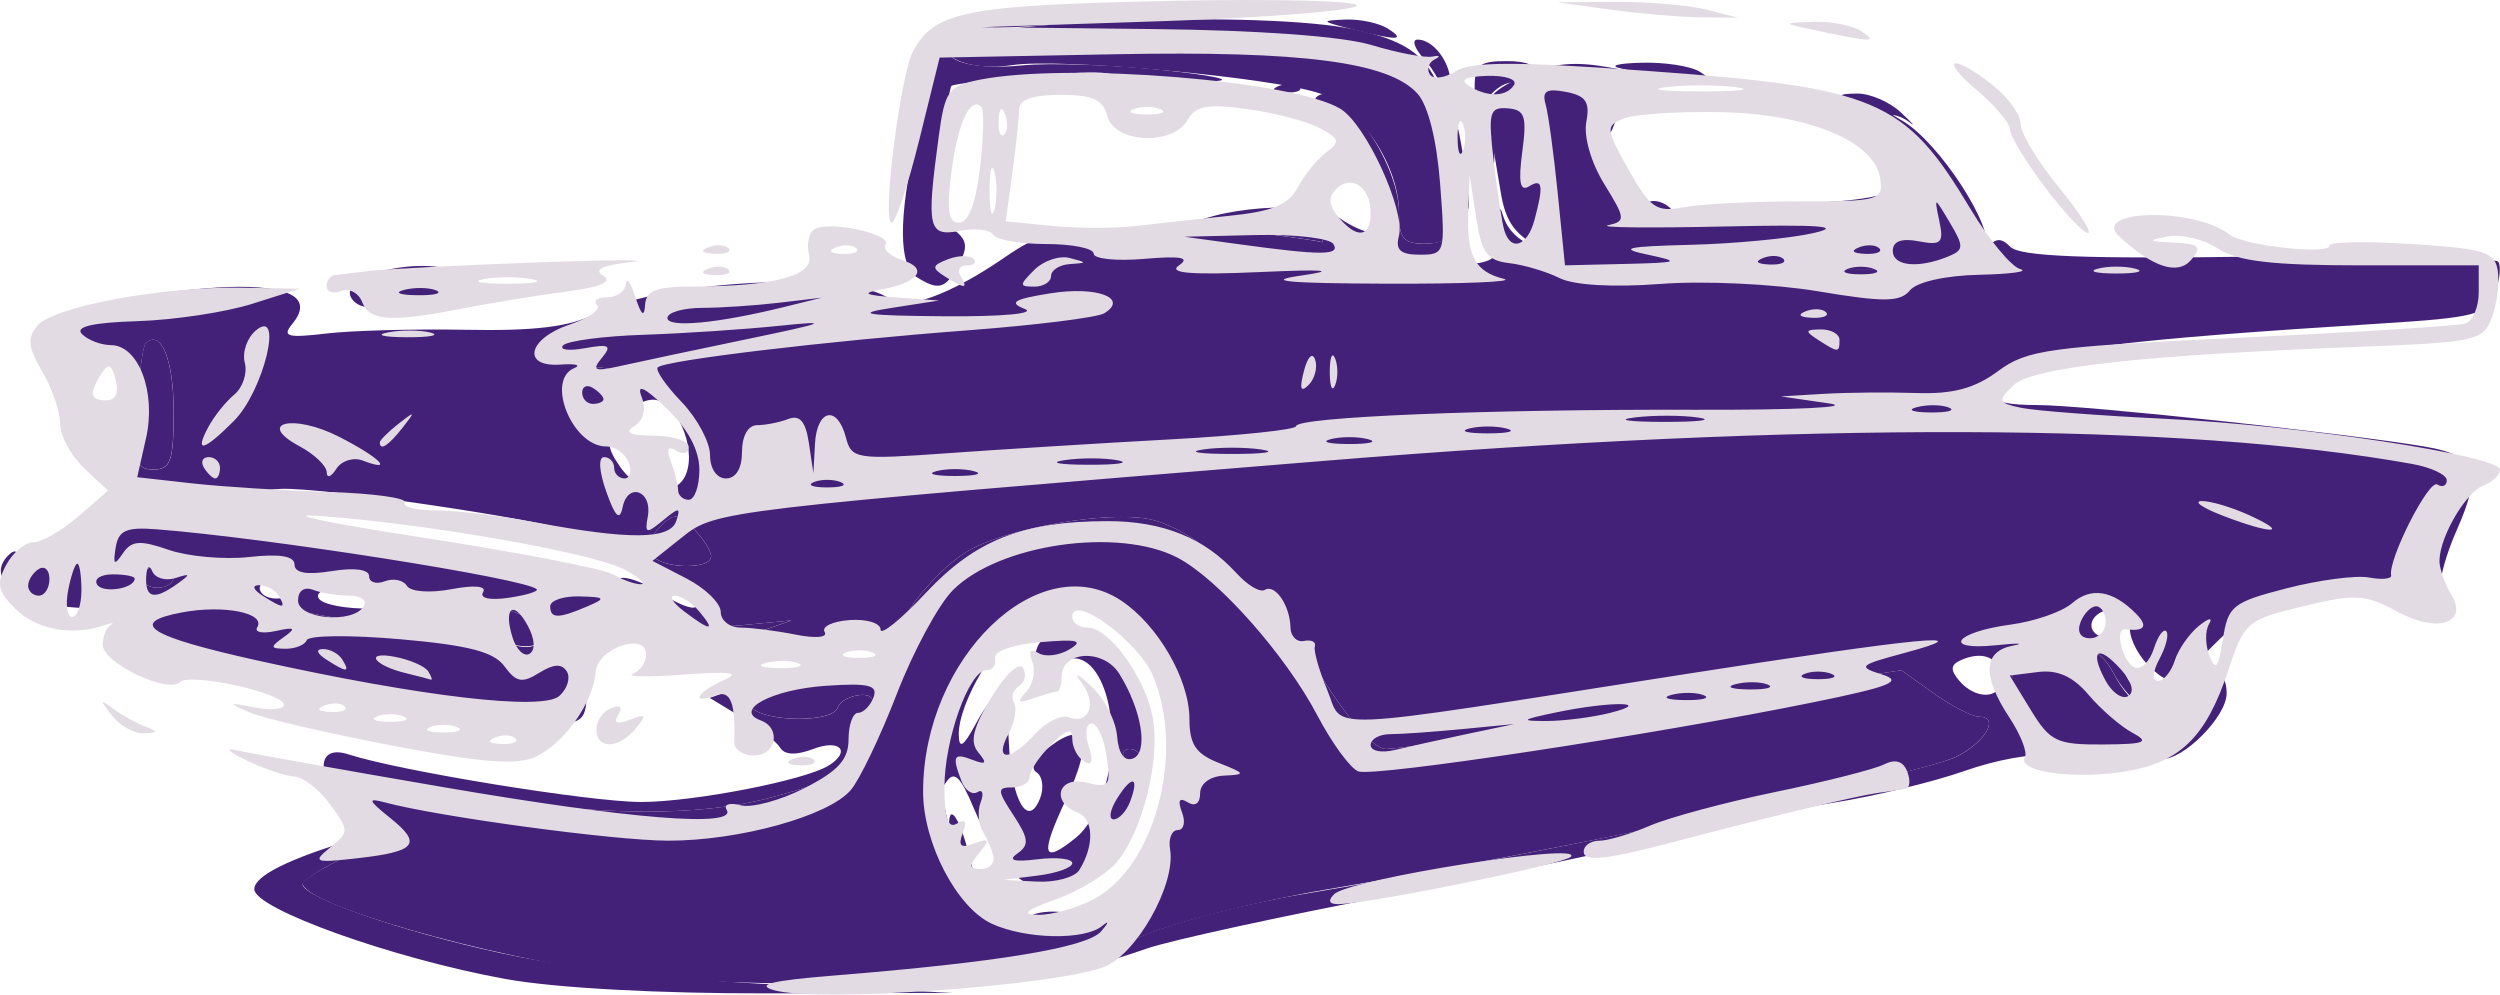
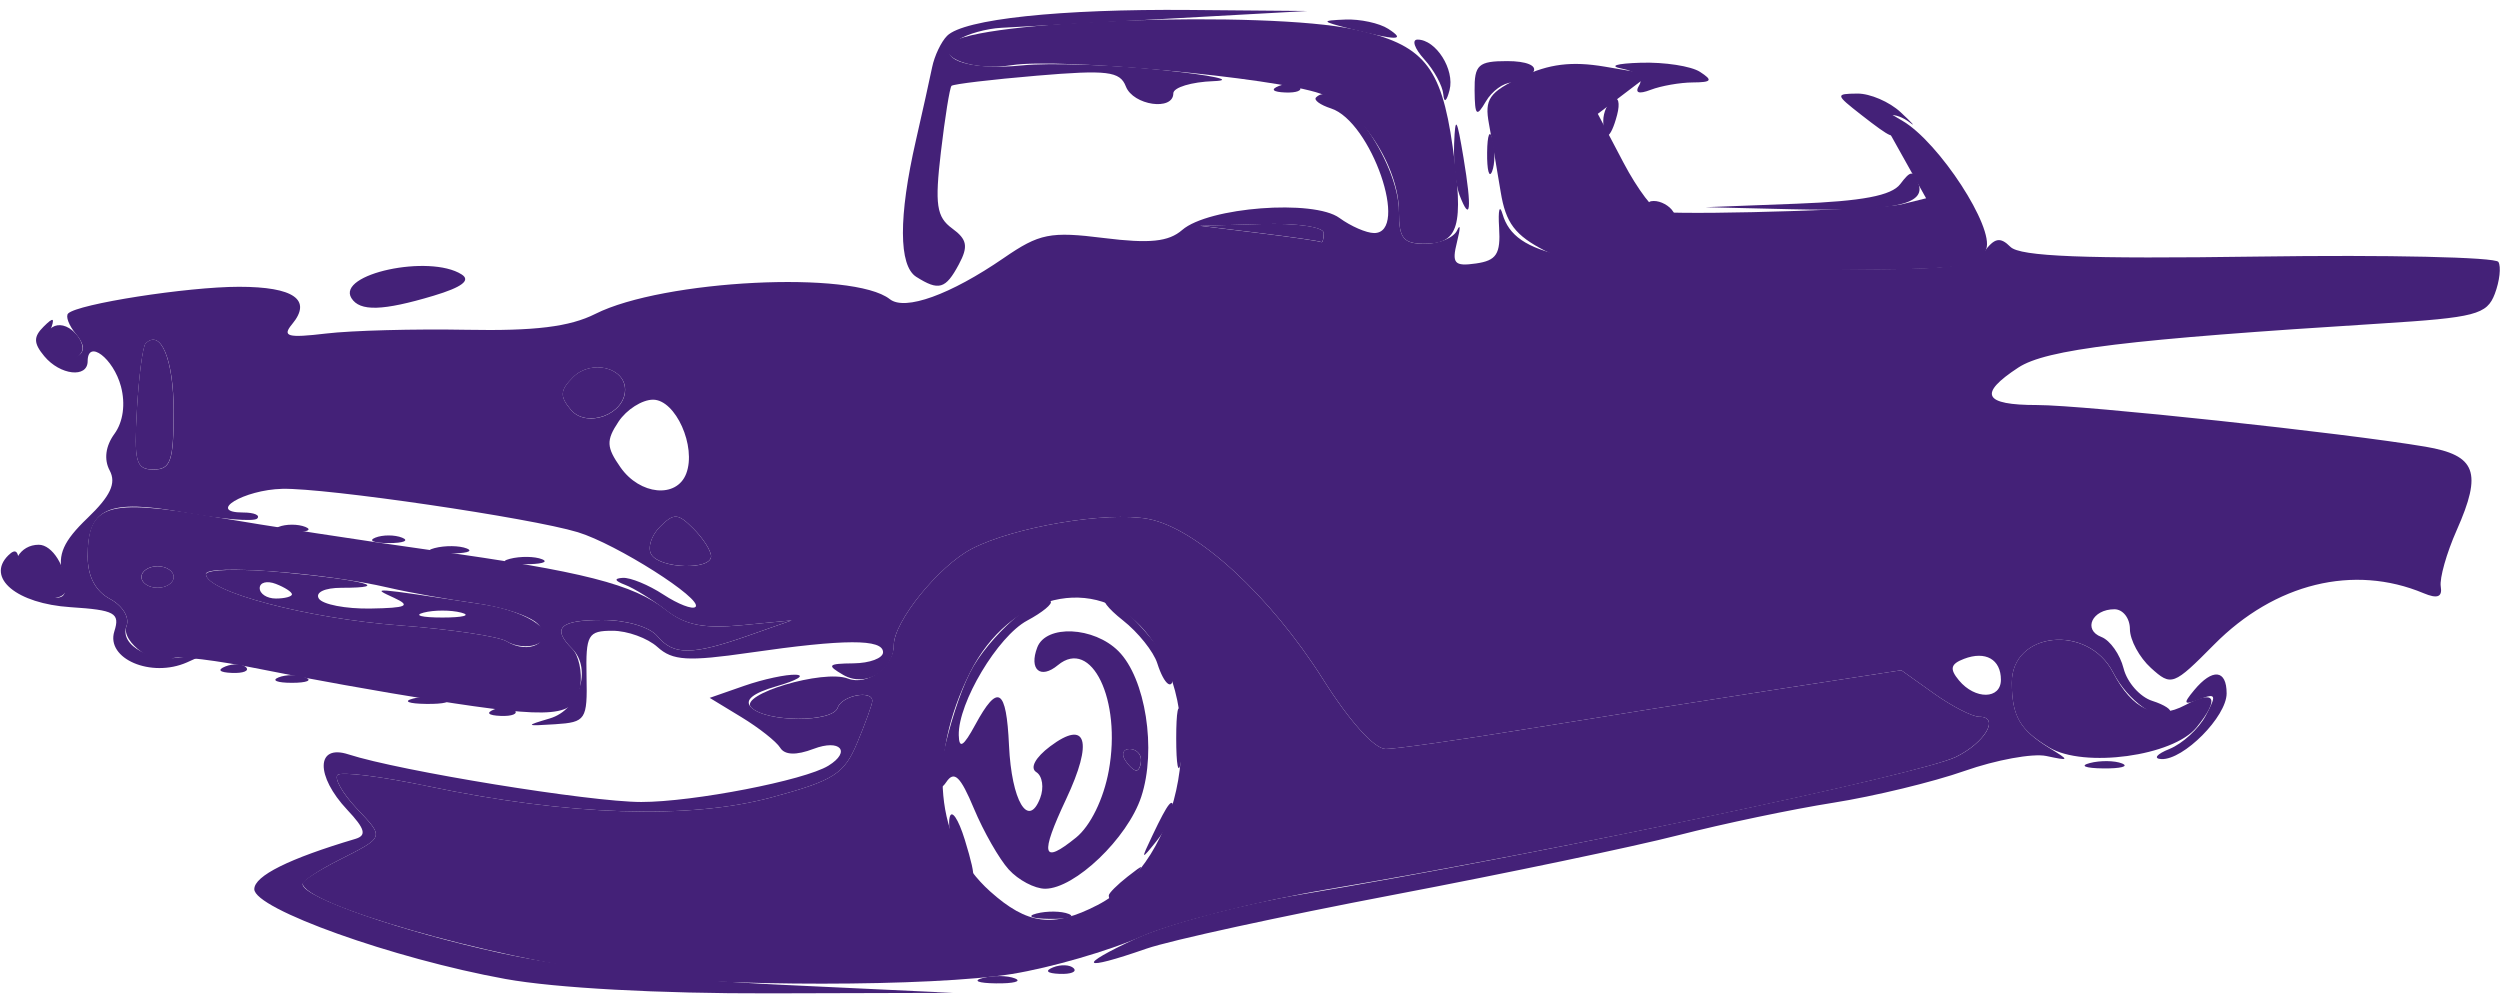
<svg xmlns="http://www.w3.org/2000/svg" version="1.1" viewBox="0 0 797.15 317.11">
  <g transform="translate(-400 -335.25)">
    <g transform="matrix(.996 0 0 .996 895.37 -234.26)" fill="#442178">
      <g transform="matrix(3.441 0 0 3.441 -1288.5 -484.95)" fill="#442178">
        <path d="m276.96 398.19c-10.447-1.896-23.385-6.521-23.385-8.358 0-1.237 3.227-2.843 9.4-4.678 1.08-0.321 0.908-0.939-0.75-2.704-2.969-3.161-2.912-6.14 0.1-5.163 4.782 1.552 22.491 4.432 27.25 4.432 4.834 1.3e-4 15.208-2.012 17.419-3.379 2.138-1.321 1.091-2.504-1.384-1.563-1.622 0.617-2.685 0.58-3.109-0.106-0.354-0.574-1.975-1.852-3.601-2.841l-2.957-1.798 3.215-1.121c1.768-0.616 3.936-1.08 4.816-1.031 0.88 0.05 0.077 0.528-1.785 1.064-2.255 0.649-3.053 1.307-2.387 1.973 1.405 1.405 7.588 1.428 8.054 0.031 0.377-1.13 3.219-1.682 3.219-0.626 0 0.293-0.626 2.029-1.39 3.859-1.23 2.944-2.15 3.533-7.999 5.116-7.631 2.066-18.906 1.698-31.939-1.041-4.305-0.905-8.094-1.378-8.421-1.052-0.326 0.326 0.46 1.715 1.748 3.085 2.629 2.798 2.684 2.643-1.75 4.899-1.788 0.909-3.25 1.892-3.25 2.183 0 1.209 9.148 4.384 18.5 6.421 6.276 1.367 15.958 2.459 26 2.932l16 0.753-17 0.047c-10.338 0.029-19.984-0.495-24.615-1.335zm44.384-0.093c0.973-0.254 2.323-0.237 3 0.037 0.677 0.274-0.119 0.481-1.769 0.461-1.65-0.02-2.204-0.244-1.231-0.498zm6.543-0.99c0.722-0.289 1.584-0.253 1.917 0.079 0.332 0.332-0.258 0.569-1.312 0.525-1.165-0.048-1.402-0.285-0.604-0.604zm7.79-2.712c2.806-1.307 9.781-3.157 15.5-4.111 21.226-3.542 57.409-11.144 60.712-12.755 2.718-1.326 4.12-3.738 2.173-3.738-0.648 0-2.546-0.973-4.217-2.163l-3.038-2.163-11.617 1.787c-6.389 0.983-16.792 2.63-23.117 3.66s-12.281 1.875-13.235 1.876c-1.048 2e-3 -3.355-2.563-5.831-6.483-4.925-7.798-11.766-14.072-16.264-14.916-3.857-0.724-12.489 0.737-16.42 2.779-3.059 1.589-7.251 6.769-7.251 8.96 0 2.402-2.648 3.965-4.698 2.772-1.574-0.916-1.455-1.052 0.948-1.079 1.512-0.017 2.75-0.48 2.75-1.03 0-1.252-3.558-1.241-12.402 0.037-5.756 0.832-7.18 0.746-8.579-0.52-0.922-0.835-2.805-1.518-4.184-1.518-2.297 0-2.5 0.357-2.421 4.25 0.082 4.033-0.067 4.26-2.914 4.446-2.79 0.182-2.825 0.145-0.5-0.541 2.717-0.801 3.945-4.611 2.085-6.471-1.937-1.937-1.159-2.685 2.793-2.685 2.227 0 4.408 0.639 5.122 1.5 1.499 1.806 3.225 1.794 8.5-0.059l4-1.405-4.656 0.45c-3.48 0.336-5.248-0.01-7-1.369-1.289-1-3.019-2.075-3.844-2.389-0.985-0.375-1.059-0.597-0.215-0.649 0.707-0.043 2.408 0.657 3.781 1.556 1.373 0.899 2.716 1.415 2.985 1.146 0.725-0.725-7.366-5.86-10.95-6.949-4.389-1.334-23.442-4.131-27.49-4.035-3.586 0.085-7.091 2.203-3.645 2.203 1.027 0 1.613 0.253 1.304 0.563-0.31 0.31-3.345 0.058-6.744-0.558-7.153-1.297-9.026-0.45-9.026 4.082 0 1.854 0.722 3.229 2.078 3.954 1.176 0.63 1.843 1.723 1.537 2.52-0.705 1.838 2.409 3.465 5.473 2.859 2.402-0.475 2.403-0.473 0.152 0.523-3.33 1.473-7.567-0.337-6.758-2.887 0.543-1.71 0.054-1.979-4.08-2.249-4.998-0.326-7.885-2.723-5.796-4.812 0.747-0.747 1.036-0.386 0.978 1.222-0.061 1.674 0.552 2.373 2.297 2.62 2.072 0.293 2.302 0.024 1.772-2.084-0.463-1.844 0.092-3.092 2.327-5.233 2.143-2.053 2.701-3.248 2.068-4.43-0.549-1.025-0.386-2.274 0.442-3.407 0.812-1.111 1.041-2.787 0.604-4.421-0.698-2.61-3.095-4.426-3.095-2.345 0 1.605-2.564 1.313-4.035-0.459-1.005-1.211-1.019-1.802-0.063-2.75 0.953-0.946 1.081-0.85 0.589 0.441-0.7 1.839 0.936 3.323 2.558 2.321 0.715-0.442 0.669-1.105-0.142-2.083-0.655-0.789-0.98-1.646-0.722-1.904 0.888-0.888 11.098-2.483 15.894-2.483 5.107 0 6.825 1.207 4.944 3.474-0.959 1.156-0.434 1.301 3.164 0.874 2.373-0.282 8.243-0.438 13.045-0.347 6.375 0.121 9.613-0.278 12-1.479 6.318-3.178 23.99-4.061 27.398-1.37 1.41 1.113 5.634-0.412 10.596-3.826 3.329-2.29 4.32-2.488 9.331-1.862 4.249 0.531 6.01 0.349 7.275-0.75 2.443-2.122 12.235-2.87 14.631-1.118 1.056 0.772 2.509 1.404 3.229 1.404 3.318 0-0.281-10.389-4.016-11.594-1.004-0.324-1.631-0.783-1.393-1.021 2.021-2.021 7.718 5.857 7.718 10.672 0 2.445 0.409 2.943 2.417 2.943 1.329 0 2.675-0.562 2.991-1.25 0.316-0.688 0.311-0.201-0.01 1.082-0.501 2-0.251 2.285 1.759 2 1.915-0.271 2.309-0.88 2.158-3.332-0.102-1.65 0.042-2.219 0.321-1.263 1.134 3.89 6.271 4.922 25.379 5.097 16.101 0.148 18.283-0.027 19.399-1.549 0.986-1.346 1.518-1.454 2.473-0.5 0.9 0.899 6.897 1.134 23.068 0.903 12.019-0.172 22.068 0.053 22.332 0.5 0.264 0.447 0.114 1.78-0.334 2.964-0.733 1.937-1.794 2.213-10.633 2.767-23.559 1.476-31.1 2.393-33.698 4.095-3.758 2.462-3.247 3.487 1.74 3.487 4.368 0 28.631 2.602 36.131 3.875 4.724 0.802 5.31 2.368 2.91 7.777-0.939 2.116-1.605 4.472-1.479 5.234 0.161 0.977-0.309 1.161-1.597 0.621-6.505-2.724-13.844-0.925-19.489 4.777-3.79 3.828-3.978 3.897-5.875 2.18-1.078-0.976-1.96-2.604-1.96-3.619s-0.648-1.845-1.441-1.845c-2.063 0-2.961 1.909-1.213 2.579 0.81 0.311 1.74 1.628 2.066 2.926 0.326 1.298 1.525 2.657 2.666 3.019 1.14 0.362 1.879 0.852 1.641 1.09-0.994 0.994-3.897-1.059-5.281-3.736-2.351-4.546-9.45-3.809-9.422 0.978 0.018 3.093 0.748 4.359 3.485 6.047 1.923 1.186 1.912 1.215-0.279 0.75-1.254-0.266-4.675 0.359-7.604 1.389-2.929 1.029-8.428 2.361-12.221 2.96-3.793 0.599-10.271 1.957-14.396 3.017s-16.05 3.557-26.5 5.547c-10.45 1.99-20.8 4.245-23 5.011-6.135 2.135-6.568 1.666-0.898-0.974zm80.398-24.046c0-1.901-1.434-2.713-3.435-1.946-1.251 0.48-1.357 0.932-0.468 2.003 1.503 1.811 3.903 1.775 3.903-0.058zm-120-11.488c0-0.511-0.739-1.668-1.643-2.571-1.448-1.448-1.818-1.468-3.118-0.167-0.812 0.812-1.171 1.969-0.798 2.571 0.822 1.33 5.559 1.472 5.559 0.167zm-2.317-7.688c0.969-2.524-0.985-6.883-3.085-6.883-1.02 0-2.465 0.921-3.213 2.046-1.159 1.745-1.132 2.371 0.185 4.25 1.806 2.579 5.223 2.907 6.113 0.587zm-47.683-5.824c0-4.797-1.203-7.69-2.611-6.281-0.263 0.263-0.624 3.008-0.803 6.1-0.285 4.94-0.098 5.622 1.545 5.622 1.597 0 1.869-0.793 1.869-5.441zm42-1.987c0-2.08-3.164-2.837-4.842-1.159-1.212 1.212-1.252 1.769-0.217 3.016 1.468 1.769 5.059 0.451 5.059-1.857zm65-14.572c0-0.57-2.475-0.93-5.75-0.837l-5.75 0.163 5.5 0.674c3.025 0.371 5.612 0.747 5.75 0.837 0.138 0.09 0.25-0.287 0.25-0.837zm-26.731 63.307c0.973-0.254 2.323-0.237 3 0.037 0.677 0.274-0.119 0.481-1.769 0.461-1.65-0.02-2.204-0.244-1.231-0.498zm6.731-1.685c0-0.208 0.787-0.995 1.75-1.75 1.586-1.244 1.621-1.208 0.378 0.378-1.306 1.666-2.128 2.196-2.128 1.372zm-9.307-2.409c-0.889-0.983-2.347-3.535-3.24-5.671-1.256-3.007-1.838-3.564-2.575-2.463-1.649 2.462 0.239-6.273 2.2-10.176 1.659-3.303 6.536-7.623 7.508-6.651 0.226 0.226-0.753 1.035-2.177 1.797-2.74 1.466-6.435 7.653-6.368 10.661 0.029 1.317 0.434 1.063 1.532-0.96 2.115-3.898 2.897-3.42 3.143 1.922 0.238 5.157 1.791 7.78 2.898 4.895 0.373-0.972 0.212-2.06-0.359-2.417-0.616-0.385-0.09-1.361 1.294-2.401 3.392-2.547 4.016-0.481 1.483 4.908-2.466 5.247-2.236 6.14 0.922 3.582 1.338-1.084 2.561-3.582 3.043-6.22 1.205-6.587-1.608-12.417-4.737-9.819-1.623 1.347-2.707 0.409-1.914-1.657 0.821-2.139 5.265-1.933 7.549 0.351 2.525 2.525 3.567 9.178 2.123 13.552-1.272 3.853-6.184 8.553-8.939 8.553-0.973 0-2.496-0.804-3.385-1.787zm12.307-10.213c0-0.55-0.477-1-1.059-1-0.582 0-0.781 0.45-0.441 1s0.816 1 1.059 1c0.243 0 0.441-0.45 0.441-1zm-17.028 8.948c-0.604-1.129-0.957-2.732-0.785-3.563 0.172-0.831 0.809 0.093 1.414 2.052 1.237 4.005 1.005 4.564-0.629 1.511zm18.108-1.948c1.458-3.061 1.92-3.628 1.92-2.358 0 0.537-0.7 1.849-1.555 2.917-1.466 1.83-1.487 1.798-0.365-0.559zm2.192-9c0-2.475 0.195-3.487 0.433-2.25 0.238 1.238 0.238 3.263 0 4.5-0.238 1.238-0.433 0.225-0.433-2.25zm84.997 2.307c0.973-0.254 2.323-0.237 3 0.037 0.677 0.274-0.119 0.481-1.769 0.461-1.65-0.02-2.204-0.244-1.231-0.498zm7.416-1.314c1.202-0.484 2.716-1.874 3.366-3.088 1.037-1.937 0.966-2.125-0.576-1.534-1.482 0.569-1.559 0.435-0.494-0.848 1.704-2.053 3.019-1.921 3.019 0.303 0 2.159-4.012 6.202-6.064 6.111-0.79-0.035-0.452-0.459 0.749-0.944zm-155.87-3.676c0.722-0.289 1.584-0.253 1.917 0.079 0.332 0.332-0.258 0.569-1.312 0.525-1.165-0.048-1.402-0.285-0.604-0.604zm-7.543-1.01c0.973-0.254 2.323-0.237 3 0.037 0.677 0.274-0.119 0.481-1.769 0.461-1.65-0.02-2.204-0.244-1.231-0.498zm-12.519-1.969c0.688-0.277 1.812-0.277 2.5 0s0.125 0.504-1.25 0.504-1.938-0.227-1.25-0.504zm81.758-1.312c-0.345-1.086-1.786-2.886-3.202-4-1.417-1.114-2.105-2.026-1.53-2.026 1.209 0 6.224 5.702 6.224 7.077 0 1.597-0.839 1.006-1.492-1.051zm-86.696 0.291c0.722-0.289 1.584-0.253 1.917 0.079 0.332 0.332-0.258 0.569-1.312 0.525-1.165-0.048-1.402-0.285-0.604-0.604zm26.158-2.335c-0.742-0.458-5.201-1.123-9.909-1.476-8.578-0.644-18.061-3.145-18.061-4.763 0-0.475 3.263-0.552 7.25-0.172 7.47 0.712 10.162 1.43 5.358 1.43-1.562 0-2.462 0.427-2.108 1 0.34 0.55 2.504 0.968 4.809 0.93 3.375-0.057 3.802-0.251 2.191-0.997-2.116-0.981-2.37-0.999 8.192 0.592 4.522 0.681 7.391 2.846 4.992 3.766-0.751 0.288-1.973 0.149-2.715-0.309zm-4.22-2.671c-0.963-0.252-2.538-0.252-3.5 0-0.963 0.252-0.175 0.457 1.75 0.457s2.712-0.206 1.75-0.457zm-15.75-1.704c0-0.216-0.675-0.652-1.5-0.969-0.825-0.317-1.5-0.14-1.5 0.393 0 0.533 0.675 0.969 1.5 0.969s1.5-0.177 1.5-0.393zm-14-1.607c0-0.55 0.675-1 1.5-1s1.5 0.45 1.5 1-0.675 1-1.5 1-1.5-0.45-1.5-1zm34.269-1.693c0.973-0.254 2.323-0.237 3 0.037 0.677 0.274-0.119 0.481-1.769 0.461-1.65-0.02-2.204-0.244-1.231-0.498zm-7-1c0.973-0.254 2.323-0.237 3 0.037 0.677 0.274-0.119 0.481-1.769 0.461-1.65-0.02-2.204-0.244-1.231-0.498zm-5.519-0.969c0.688-0.277 1.812-0.277 2.5 0s0.125 0.504-1.25 0.504-1.938-0.227-1.25-0.504zm-9-1c0.688-0.277 1.812-0.277 2.5 0s0.125 0.504-1.25 0.504-1.938-0.227-1.25-0.504zm6.781-21.288c-1.389-2.248 7.257-4.106 10.255-2.204 0.873 0.554 0.032 1.191-2.616 1.985-4.73 1.417-6.86 1.478-7.639 0.219zm52.554-1.977c-1.643-1.04-1.656-5.606-0.037-12.683 0.615-2.69 1.296-5.758 1.512-6.817 0.216-1.06 0.843-2.376 1.393-2.926 1.556-1.556 10.501-2.51 22.547-2.405l11 0.096-13 0.717c-7.15 0.394-14.125 0.775-15.5 0.846-1.375 0.071-3.175 0.572-4 1.114-2.489 1.634 0.705 2.914 5.945 2.383 2.505-0.254 8.38-0.058 13.055 0.434 4.675 0.492 6.812 0.957 4.75 1.032s-3.75 0.586-3.75 1.136c0 1.665-3.74 1.119-4.417-0.645-0.541-1.41-1.724-1.552-8.275-0.999-4.204 0.355-7.779 0.781-7.944 0.946-0.165 0.165-0.609 2.932-0.987 6.148-0.577 4.908-0.409 6.053 1.047 7.117 1.399 1.023 1.519 1.671 0.62 3.35-1.23 2.298-1.862 2.483-3.959 1.155zm68.915-6.074c-0.901-0.582-1.025-0.975-0.309-0.985 0.655-8e-3 1.469 0.435 1.809 0.985 0.767 1.242 0.421 1.242-1.5 0zm-18.376-1.539c-0.343-0.894-0.567-3.051-0.498-4.793 0.104-2.636 0.251-2.412 0.873 1.332 0.795 4.784 0.649 6.129-0.374 3.461zm31.376 0.807c6.094-0.233 8.82-0.75 9.632-1.826 0.968-1.284 1.211-1.294 1.681-0.07 0.768 2.002-2.338 2.636-11.813 2.411l-8-0.19 8.5-0.325zm-28.805-4.768c0.02-1.65 0.244-2.204 0.498-1.231 0.254 0.973 0.237 2.323-0.037 3-0.274 0.677-0.481-0.119-0.461-1.769zm10.805-2.941c0-0.793 0.408-1.693 0.907-2.001 0.499-0.308 0.671 0.34 0.383 1.441-0.611 2.335-1.29 2.63-1.29 0.56zm24-0.559c-2.414-1.888-2.426-1.956-0.361-1.978 1.177-0.012 2.986 0.765 4.021 1.728 1.035 0.963 1.445 1.413 0.911 1-1.408-1.087-2.794-0.92-2.071 0.25 0.888 1.438 0.331 1.215-2.5-1zm-35.97-2.25c-0.027-2.407 0.351-2.75 3.029-2.75 1.785 0 2.802 0.417 2.441 1-0.34 0.55-1.244 1-2.009 1-0.765 0-1.85 0.787-2.411 1.75-0.871 1.496-1.024 1.351-1.05-1zm-2.914 0.329c-0.064-0.782-0.861-2.244-1.771-3.25-0.91-1.006-1.19-1.829-0.622-1.829 1.712 0 3.474 2.784 2.976 4.702-0.28 1.078-0.513 1.229-0.583 0.377zm-15.304-0.762c0.722-0.289 1.584-0.253 1.917 0.079 0.332 0.332-0.258 0.569-1.312 0.525-1.165-0.048-1.402-0.285-0.604-0.604zm33.538-0.075c0.398-0.644-0.259-1.279-1.586-1.534-1.303-0.25-0.566-0.487 1.735-0.556 2.2-0.067 4.675 0.315 5.5 0.849 1.222 0.79 1.098 0.972-0.668 0.985-1.192 8e-3 -2.954 0.317-3.914 0.685-1.138 0.437-1.51 0.287-1.067-0.428zm-26.851-5.241c-2.768-0.704-2.806-0.771-0.5-0.866 1.375-0.057 3.175 0.333 4 0.866 1.702 1.1 0.822 1.1-3.5 0z" />
        <path d="m287.5 397.74c-12.386-1.618-29.43-6.514-29.43-8.454 0-0.247 1.462-1.192 3.25-2.102 4.434-2.255 4.379-2.1 1.75-4.899-1.288-1.371-2.074-2.759-1.748-3.085 0.326-0.326 4.115 0.147 8.421 1.052 13.032 2.739 24.308 3.106 31.939 1.041 5.849-1.583 6.769-2.172 7.999-5.116 0.765-1.83 1.39-3.567 1.39-3.859 0-1.057-2.843-0.504-3.219 0.626-0.464 1.393-6.647 1.376-8.045-0.022-1.204-1.204 6.704-3.565 8.996-2.685 1.803 0.692 4.268-1.106 4.268-3.113 0-2.192 4.191-7.372 7.251-8.96 3.93-2.041 12.563-3.502 16.42-2.779 4.498 0.844 11.339 7.117 16.264 14.916 2.476 3.92 4.783 6.485 5.831 6.483 0.954-2e-3 6.91-0.846 13.235-1.876 6.325-1.03 16.728-2.677 23.117-3.66l11.617-1.787 3.038 2.163c1.671 1.19 3.568 2.163 4.217 2.163 1.947 0 0.545 2.412-2.173 3.738-3.352 1.635-36.586 8.642-58.314 12.294-6.6 1.109-14.475 3.104-17.5 4.433-3.025 1.329-8.425 2.889-12 3.468-7.381 1.194-27.497 1.206-36.57 0.021zm44.523-6.429c8.046-4.161 10.493-18.276 4.418-25.495-4.567-5.428-12.589-3.52-16.285 3.873-3.976 7.954-3.257 15.748 1.876 20.347 3.466 3.106 5.858 3.411 9.99 1.274zm2.547-13.524c-0.34-0.55-0.141-1 0.441-1s1.059 0.45 1.059 1-0.198 1-0.441 1-0.719-0.45-1.059-1zm86-1.137c-2.726-1.625-3.467-2.902-3.485-6.006-0.028-4.787 7.071-5.524 9.422-0.978 1.799 3.478 4.02 4.482 6.721 3.037 2.793-1.495 3.236-0.624 1.053 2.072-2.167 2.676-10.465 3.811-13.711 1.876zm-150.47-4.429c-4.66-0.735-11.815-2.019-15.9-2.852-4.085-0.833-7.801-1.284-8.257-1.002-1.425 0.881-4.826-1.532-4.256-3.019 0.306-0.797-0.361-1.89-1.537-2.52-1.355-0.725-2.078-2.1-2.078-3.954 0-4.851 1.747-5.405 11.679-3.697 4.852 0.834 13.996 2.24 20.321 3.123 14.101 1.969 18.768 3.159 21.826 5.564 1.784 1.403 3.503 1.748 7.019 1.409l4.656-0.45-4 1.405c-5.275 1.853-7.001 1.865-8.5 0.059-0.715-0.861-2.896-1.5-5.122-1.5-3.952 0-4.73 0.748-2.793 2.685 0.597 0.597 0.934 2.149 0.75 3.45-0.415 2.931-2.329 3.111-13.807 1.3zm9.916-7.002c-0.609-0.734-3.208-1.622-5.776-1.975-2.567-0.352-6.243-1.01-8.168-1.461-5.875-1.378-17-2.211-17-1.274 0 1.636 9.44 4.136 18.061 4.783 4.708 0.353 9.168 1.018 9.909 1.476 2.073 1.281 4.342 0.099 2.974-1.549zm-33.944-4.432c0-0.55-0.675-1-1.5-1s-1.5 0.45-1.5 1 0.675 1 1.5 1 1.5-0.45 1.5-1zm-14.62 0.548c-0.697-1.815 0.315-3.548 2.072-3.548 1.261 0 2.548 2.062 2.548 4.082 0 1.504-4.016 1.04-4.62-0.534zm59.061-2.644c-0.373-0.603-0.013-1.76 0.798-2.571 1.301-1.301 1.67-1.281 3.118 0.167 0.904 0.904 1.643 2.061 1.643 2.571 0 1.305-4.737 1.162-5.559-0.167zm-47.86-13.53c0.178-3.092 0.54-5.837 0.803-6.1 1.409-1.409 2.611 1.484 2.611 6.281 0 4.647-0.273 5.441-1.869 5.441-1.643 0-1.83-0.682-1.545-5.622zm40.355 0.051c-1.034-1.246-0.994-1.804 0.217-3.016 1.678-1.678 4.842-0.921 4.842 1.159 0 2.308-3.591 3.626-5.059 1.857zm-48.441-5.429c-1.077-1.742 0.519-3.229 2.078-1.935 0.77 0.639 1.153 1.561 0.852 2.049-0.729 1.18-2.165 1.125-2.93-0.113zm139.12-9.333c-2.826-1.456-3.679-2.586-4.154-5.5-0.328-2.017-0.82-4.87-1.092-6.341-0.423-2.282 0.021-2.918 3.027-4.345 2.558-1.214 4.676-1.476 7.734-0.96l4.211 0.712-4.842 3.68 2.389 4.543c1.314 2.499 2.889 4.572 3.5 4.607 4.367 0.251 20.539-0.277 22.383-0.732l2.272-0.56-4.928-8.817 2.753 1.626c3.393 2.005 8.539 9.914 7.764 11.934-0.709 1.849-1.484 1.92-21.297 1.956-13.749 0.025-16.695-0.245-19.72-1.803zm-26.616-1.667-5.5-0.674 5.75-0.163c3.275-0.093 5.75 0.267 5.75 0.837 0 0.55-0.113 0.927-0.25 0.837-0.138-0.09-2.725-0.466-5.75-0.837zm13-1.943c0-4.319-3.572-9.711-7.302-11.022-4.258-1.497-24.287-3.347-28.698-2.651-3.579 0.565-7.045-0.673-5.687-2.031 2.148-2.148 29.204-3.079 37.538-1.292 6.406 1.374 8.079 3.371 9.146 10.92 1.044 7.385 0.572 9.019-2.604 9.019-1.982 0-2.393-0.506-2.393-2.943z" />
      </g>
    </g>
-     <path d="m646.78 650.98c-6.05-1.742-0.676-3.075 18.685-4.632 52.562-4.228 81.187-8.948 85.648-14.122 2.468-2.862 2.607-3.62 0.316-1.724-5.585 4.623-24.27 4.261-35.118-0.682-11.202-5.104-21.97-25.746-21.97-42.117 0-42.599 36.789-78.221 63.028-61.029 11.747 7.697 21.877 25.17 21.893 37.761 0 8.164 2.011 11.175 9.356 14.077 8.605 3.4 8.739 3.72 1.699 4.053-4.504 0.213-7.644 2.537-7.644 5.658 0 3.179-1.589 4.314-3.975 2.84-2.672-1.652-3.264-0.604-1.805 3.197 1.193 3.109 0.592 5.653-1.335 5.653s-3.038 2.752-2.468 6.115c1.926 11.369-10.986 34.053-21.461 37.705-17.422 6.073-91.214 11.174-104.85 7.247zm101.74-28.892c19.696-10.185 29.463-46.594 19.132-71.32-4.575-10.949-25.748-26.482-25.748-18.889 0 1.917 2.182 3.485 4.849 3.485 6.941 0 18.399 15.784 20.818 28.681 2.471 13.172-3.098 35.831-11.273 45.866-3.245 3.984-12.016 9.413-19.49 12.063-9.784 3.47-11.402 4.861-5.777 4.968 4.297 0.082 12.167-2.102 17.488-4.854zm-4.366-9.435c4.855-7.78 4.596-16.331-0.555-18.308-8.696-3.337-6.169-11.819 2.847-9.556 7.237 1.816 7.803 1.071 6.409-8.429-0.841-5.732-2.988-10.421-4.77-10.421-1.782 0-2.21 3.249-0.949 7.22 1.542 4.859 1.061 6.46-1.47 4.896-2.069-1.278-3.761-4.528-3.761-7.22 0-3.629-1.757-3.138-6.795 1.899-3.737 3.737-6.795 8.323-6.795 10.192 0 1.869-2.469 3.397-5.487 3.397-4.96 0-4.926 0.857 0.358 8.921 4.836 7.38 5.05 9.475 1.24 12.131-3.18 2.217-1.188 2.793 6.436 1.86 6.073-0.743 11.041-0.184 11.041 1.243s-4.969 3.21-11.041 3.964l-11.041 1.37 10.841 0.544c5.962 0.299 12.033-1.367 13.491-3.703zm-27.359-3.964c-0.309-2.024-1.8-5.665-3.315-8.09-1.514-2.425-1.871-6.709-0.793-9.519 1.078-2.81 0.61-4.275-1.042-3.254-1.651 1.021-3.927-0.554-5.057-3.499-3.102-8.085-2.565-9.119 3.522-6.783 4.331 1.662 4.743 1.135 1.844-2.357-2.797-3.37-1.762-7.763 4.131-17.525 4.459-7.389 8.832-11.46 10.102-9.405 1.232 1.993 0.66 4.599-1.269 5.791-1.93 1.192-2.648 3.56-1.597 5.261 1.051 1.701 0.258 6.182-1.763 9.957-4.753 8.88 0.51 8.85 8.564-0.05 3.442-3.803 8.216-6.163 10.61-5.244 6.522 2.503 9.154-4.322 4.211-10.922-2.705-3.612-1.545-3.21 3.078 1.066 4.081 3.774 7.75 10.866 8.155 15.758 0.468 5.661 2.322 8.287 5.098 7.222 5.005-1.921 2.81-15.468-4.376-27.006-5.033-8.081-18.392-7.386-18.392 0.957 0 2.585-0.639 4.7-1.421 4.7-0.782 0-4.222 0.989-7.644 2.199-4.902 1.732-5.378 1.284-2.242-2.113 2.19-2.371 3.077-6.669 1.971-9.551-1.314-3.423-0.642-4.394 1.937-2.8 2.171 1.342 6.635 0.811 9.92-1.18 4.65-2.818 2.587-3.324-9.316-2.282-8.933 0.782-14.935 2.916-14.439 5.135 0.467 2.088-0.758 3.797-2.722 3.797-5.531 0-13.416 22.018-13.416 37.462 0 9.747 1.187 13.165 3.974 11.442 2.647-1.636 3.272-0.626 1.872 3.024-1.575 4.105-0.654 4.938 3.67 3.319 4.809-1.801 5.073-1.3 1.58 3.004-3.368 4.15-3.277 5.166 0.465 5.166 2.562 0 4.406-1.656 4.097-3.68zm43.512-17.756c3.121-8.134 0.688-8.758-4.121-1.058-2.281 3.652-2.768 6.64-1.084 6.64s4.027-2.512 5.205-5.582zm65.077 29.46c4.857-4.857 80.099-16.754 75.475-11.934-2.257 2.354-62.946 14.75-73.85 15.084-3.189 0.098-3.762-1.013-1.625-3.15zm-320.1-14.92c6.106-4.953 6.106-5.329 0-13.711-3.453-4.74-8.572-8.735-11.374-8.878-2.803-0.143-9.682-2.469-15.288-5.169s-7.131-4.177-3.39-3.282c3.741 0.895 33.553 6.218 66.248 11.829 59.568 10.223 93.782 12.945 90.218 7.178-1.047-1.694 0.965-2.33 4.472-1.413 3.506 0.917 12.681-1.55 20.389-5.482 10.73-5.474 14.013-9.123 14.013-15.573 0-4.633 1.365-8.424 3.034-8.424 1.668 0 3.878-2.201 4.911-4.892 1.514-3.946-1.438-4.666-15.276-3.725-17.068 1.161-29.514 7.79-20.697 11.023 6.662 2.443 4.965 11.183-2.171 11.183-3.53 0-6.346-1.911-6.26-4.247 0.469-12.615-1.2-16.754-6.008-14.909-8.139 3.123-5.883-1.105 2.548-4.777 5.723-2.492 2.52-2.955-12.74-1.84-11.211 0.819-18.473 0.71-16.137-0.242 2.336-0.952 4.247-3.685 4.247-6.073 0-7.457-15.519-2.174-16.096 5.479-0.735 9.752-10.108 22.912-19.304 27.101-5.914 2.695-17.218 1.791-45.646-3.647-20.782-3.976-41.242-8.75-45.467-10.609-7.051-3.102-6.914-3.229 1.66-1.539 5.139 1.013 9.343 0.631 9.343-0.848 0-3.767-29.912-10.317-33.078-7.244-3.925 3.811-24.677-6.139-24.677-11.832 0-2.737 1.147-5.618 2.548-6.402 1.401-0.784 0.255-0.665-2.548 0.265-10.073 3.34-21.349 1.139-27.942-5.454-5.518-5.518-6.027-7.998-2.856-13.923 2.122-3.965 6.012-7.208 8.645-7.208 2.633 0 9.076-3.711 14.319-8.247l9.532-8.247-7.644-7.173c-4.204-3.945-7.644-10.317-7.644-14.161 0-3.843-2.564-11.327-5.697-16.632-4.544-7.692-4.858-10.655-1.551-14.64 5.032-6.063 40.085-12.56 65.281-12.101l18.407 0.336-15.288 4.832c-8.409 2.658-24.817 5.131-36.463 5.498-14.411 0.453-20.067 1.774-17.706 4.136 1.908 1.908 6.061 3.487 9.228 3.509 8.831 0.06 14.481 15.038 11.185 29.651l-2.812 12.467 17.434 1.953c9.589 1.074 29.119 2.308 43.4 2.742 14.281 0.434 25.275 1.936 24.43 3.338-0.845 1.401 3.625 2.548 9.931 2.548s20.539 1.704 31.626 3.787c30.092 5.653 43.077 5.541 45.049-0.39 1.485-4.466 0.959-4.488-4.256-0.183-5.312 4.386-5.827 4.242-4.799-1.346 1.495-8.129-6.372-10.974-8.036-2.906-0.927 4.494-2.318 3.182-5.205-4.908-2.302-6.451-2.601-11.041-0.719-11.041 1.771 0 3.221 1.529 3.221 3.397 0 1.869 1.481 3.397 3.291 3.397s2.411-2.293 1.335-5.096c-1.076-2.803-4.299-5.096-7.163-5.096-10.757 0-19.398-21.157-10.203-24.982 2.336-0.972 0.425-1.481-4.247-1.132-12.596 0.94-10.616-8.237 2.747-12.736 6.182-2.082 10.132-4.893 8.777-6.248-1.355-1.355 0.085-2.464 3.198-2.464 3.114 0 5.814-1.911 6.001-4.247 0.187-2.336 1.562-0.425 3.059 4.247 1.813 5.662 2.833 6.512 3.059 2.548 0.265-4.67 3.435-5.953 14.777-5.983 26.753-0.069 39.258-3.453 37.507-10.148-0.868-3.319-0.075-6.965 1.767-8.101 4.607-2.848 24.717 1.478 22.623 4.867-0.931 1.506 1.541 3.765 5.493 5.02 8.415 2.671 4.995 7.181-7.087 9.349-6.283 1.127-4.956 1.777 5.096 2.497l13.589 0.973-15.288 2.377c-11.976 1.862-8.296 2.436 16.987 2.648 18.238 0.153 29.373-0.863 25.603-2.337-5.25-2.053-3.503-3.115 8.195-4.986 14.709-2.352 25.071 1.484 17.181 6.361-2.183 1.349-21.809 3.801-43.612 5.448-44.886 3.391-96.55 9.571-98.798 11.819-0.826 0.826 2.591 5.773 7.594 10.994 5.002 5.221 9.095 12.849 9.095 16.951 0 4.364 2.114 7.458 5.096 7.458 3.171 0 5.096-3.209 5.096-8.493 0-5.067 1.944-8.493 4.818-8.493 2.65 0 7.123-0.885 9.941-1.966 3.664-1.406 5.533 0.771 6.563 7.644l1.441 9.61 0.509-9.343c0.603-11.066 7.129-12.443 9.84-2.076 1.822 6.966 3.18 7.175 32.806 5.047 16.998-1.221 48.869-3.197 70.825-4.391 21.955-1.195 39.925-3.084 39.932-4.198 0.034-2.948 60.901-5.451 127.39-5.238 31.765 0.102 50.875-0.815 42.467-2.038l-15.288-2.223 13.589-0.812c7.474-0.447 20.766-0.567 29.537-0.268 11.734 0.4 18.634-1.443 26.115-6.973 9.271-6.855 16.093-7.795 77.479-10.676 37.022-1.738 69.224-3.767 71.559-4.509 2.336-0.742 4.247-5.22 4.247-9.95v-8.6h-37.49c-28.418 0-39.469-1.297-45.668-5.358-4.497-2.947-11.706-4.684-16.018-3.86-6.679 1.276-6.395 1.567 1.918 1.961 8.136 0.386 9.076 1.285 5.656 5.407-4.245 5.114-12.143 2.615-22.937-7.26-9.567-8.751 24.115-9.46 34.994-0.736 4.456 3.573 31.985 6.614 31.977 3.533 0-1.199 11.845-1.415 26.329-0.481 23.285 1.502 26.451 2.504 27.331 8.652 0.547 3.825-0.306 10.473-1.898 14.775-2.751 7.435-4.898 7.899-43.462 9.392-69.406 2.688-103.48 6.553-109.33 12.405-4.855 4.855-4.598 5.493 2.834 7.02 4.496 0.924 25.15 2.493 45.898 3.487 42.871 2.054 106.66 11.767 106.66 16.24 0 1.641-2.35 3.885-5.222 4.987-6.178 2.37-15.043 18.342-14.003 25.227 0.402 2.657 2.006 6.875 3.566 9.374 5.755 9.219-4.048 12.656-16.687 5.849-10.722-5.774-13.594-5.955-30.415-1.92-17.93 4.301-18.758 5.009-23.865 20.384-7.202 21.683-15.583 29.715-33.865 32.457-16.197 2.429-33.788-0.247-31.024-4.718 0.904-1.463-1.316-7.151-4.935-12.64-8.731-13.245-8.382-21.08 1.02-22.894 4.204-0.811 1.798-0.876-5.346-0.145-17.337 1.773-13.093-4.195 4.678-6.579 7.665-1.028 16.493-4.093 19.618-6.81 6.056-5.266 12.908-4.182 20.302 3.212 4.099 4.1 2.948 5.884-3.263 5.058-3.724-0.496-0.841 10.925 3.09 12.235 2.014 0.671 4.695-2.037 5.959-6.017 1.264-3.981 3.046-6.489 3.961-5.574 0.915 0.915-0.044 4.852-2.128 8.749-2.258 4.219-2.462 7.086-0.504 7.086 1.808 0 4.215-2.92 5.347-6.488 1.133-3.568 4.587-8.537 7.676-11.041 3.163-2.564 4.585-2.832 3.255-0.613-1.299 2.167-1.232 6.753 0.15 10.192 1.989 4.952 2.875 3.856 4.258-5.266 1.625-10.72 3.04-11.851 20.431-16.329 10.277-2.646 22.05-4.187 26.162-3.424 4.112 0.763 7.288 0.467 7.057-0.658-1.028-5.021 11.983-30.683 14.704-29.001 1.671 1.032 3.037 0.428 3.037-1.343s-4.969-4.114-11.041-5.207c-73.373-13.203-193.06-13.537-347.12-0.968-192.79 15.729-193.88 15.858-204.49 24.319l-9.487 7.564 10.886 5.629c5.987 3.096 10.886 7.883 10.886 10.638 0 2.755 2.866 5.009 6.37 5.009 3.503 0 11.385 1.003 17.515 2.229 6.386 1.277 10.335 0.915 9.249-0.849-1.043-1.693 2.542-3.399 7.965-3.791 5.423-0.392 9.861 0.967 9.861 3.02 0 2.053 6.497-3.203 14.439-11.68 15.828-16.894 30.907-22.852 57.923-22.883 17.6-0.02 30.936 5.351 41.062 16.54 3.515 3.884 7.61 6.309 9.1 5.388 3.28-2.027 8.061 4.999 8.184 12.026 0.048 2.803 2.001 4.714 4.337 4.247 2.336-0.467 3.883 0.297 3.439 1.699-0.444 1.401 1.316 7.628 3.912 13.837 5.532 13.232-5.039 13.682 113.32-4.823 76.291-11.927 96.966-13.919 70.43-6.786-14.172 3.81-14.668 4.304-6.795 6.774 6.889 2.161 2.718 3.84-22.083 8.889-50.766 10.335-140.03 23.881-144.94 21.996-2.533-0.972-8.408-9.007-13.055-17.855-10.131-19.291-31.741-43.646-44.65-50.322-18.921-9.784-56.881-4.278-71.535 10.376-4.581 4.581-12.63 19.467-17.888 33.08-5.257 13.613-11.886 27.442-14.731 30.731-7.147 8.263-35.508 16.106-58.182 16.09-17.011-0.014-72.937-7.564-90.262-12.188-5.749-1.534-5.496-0.771 1.648 4.962 10.331 8.291 8.298 10.73-10.71 12.85-13.494 1.505-14.197 1.217-8.441-3.452zm362.33-36.139 15.288-3.22-16.612 1.613c-9.136 0.887-19.456 1.613-22.932 1.613-3.476 0-6.32 1.558-6.32 3.462s3.44 2.627 7.644 1.606c4.204-1.021 14.524-3.305 22.932-5.076zm-303.28 1.352c-1.129-1.129-4.059-1.25-6.511-0.268-2.71 1.085-1.905 1.889 2.052 2.053 3.581 0.147 5.588-0.655 4.459-1.784zm515.57-1.81c-3.737-2.011-10.008-7.439-13.936-12.062-4.993-5.877-9.848-8.067-16.141-7.281l-9 1.123 6.748 11.041c6.112 10.001 8.274 11.032 22.936 10.938 13.532-0.086 15.073-0.703 9.393-3.76zm-534.23-1.784c-2.336-0.942-6.158-0.942-8.493 0-2.336 0.942-0.425 1.714 4.247 1.714s6.582-0.771 4.247-1.714zm-16.987-3.397c-2.336-0.942-6.158-0.942-8.493 0-2.336 0.942-0.425 1.714 4.247 1.714 4.671 0 6.582-0.771 4.247-1.714zm384.75-1.147c14.128-3.595 0.224-3.755-16.987-0.195-11.426 2.363-11.967 2.809-3.397 2.8 5.606-7e-3 14.778-1.178 20.384-2.605zm-403.51-2.053c-1.129-1.129-4.059-1.25-6.511-0.268-2.71 1.085-1.905 1.889 2.052 2.053 3.581 0.147 5.588-0.655 4.459-1.784zm70.81-11.141c-1.585-2.565-4.211-2.434-8.811 0.439-5.422 3.386-7.327 3.033-11.041-2.045-3.403-4.654-11.429-6.749-33.208-8.666-15.796-1.39-29.23-1.266-29.853 0.277-0.623 1.543-3.68 2.782-6.795 2.753-4.934-0.045-5.006-0.52-0.566-3.692 4.094-2.924 3.591-3.31-2.553-1.964-4.207 0.922-6.86 0.4-5.896-1.159 2.832-4.582-10.64-7.273-23.931-4.78-17.646 3.31-10.833 7.631 24.297 15.408 51.91 11.492 90.622 16.028 95.967 11.244 2.557-2.288 3.632-5.805 2.39-7.815zm-51.204 0.579c-10.405-2.503-13.603-7.155-3.605-5.243 4.841 0.925 9.633 3.029 10.65 4.674 1.017 1.645 1.377 2.814 0.799 2.598-0.578-0.217-4.107-1.129-7.845-2.028zm-25.48-4.372c-3.062-1.979-3.481-3.314-1.05-3.345 2.225-0.027 4.991 1.477 6.146 3.345 2.607 4.218 1.431 4.218-5.096 0zm439.17 11.361c-2.3-0.931-6.886-0.987-10.192-0.126-3.306 0.861-1.423 1.623 4.182 1.692 5.606 0.069 8.31-0.636 6.01-1.566zm132.96-8.322c-7.278-8.042-10.016-6.043-4.877 3.56 2.114 3.949 5.395 6.222 7.291 5.05 2.126-1.314 1.2-4.615-2.414-8.609zm-112.57 4.924c-2.3-0.931-6.886-0.987-10.192-0.126-3.306 0.861-1.423 1.623 4.182 1.692 5.606 0.069 8.31-0.635 6.01-1.566zm20.32-3.419c-2.336-0.942-6.158-0.942-8.493 0-2.336 0.942-0.425 1.714 4.247 1.714 4.671 0 6.582-0.771 4.247-1.714zm-329.48-3.376c-2.3-0.931-6.886-0.987-10.192-0.126-3.306 0.861-1.423 1.623 4.182 1.692 5.606 0.069 8.31-0.636 6.01-1.566zm-86.113-11.858c-4.556-8.514-7.955-5.953-4.896 3.688 1.239 3.905 3.676 6.221 5.415 5.146 1.902-1.175 1.694-4.696-0.52-8.834zm109.83 8.439c-2.336-0.942-6.158-0.942-8.493 0-2.336 0.942-0.425 1.714 4.247 1.714s6.582-0.771 4.247-1.714zm393.24-9.641c0-2.803-1.365-5.096-3.034-5.096-1.669 0-3.914 2.293-4.99 5.096-1.191 3.104 0 5.096 3.034 5.096 2.744 0 4.989-2.293 4.989-5.096zm-448.4-3.39c-2.326-2.803-5.863-5.096-7.86-5.096-1.997 0-0.663 2.245 2.964 4.988 8.522 6.446 10.187 6.482 4.896 0.108zm-197.05-6.795c0-4.671-0.586-8.493-1.303-8.493-0.716 0-2.033 3.822-2.926 8.493-0.893 4.671-0.307 8.493 1.303 8.493s2.926-3.822 2.926-8.493zm90.03 5.096c1.155-1.869-0.923-3.397-4.618-3.397s-8.881-0.83-11.525-1.845c-2.865-1.099-4.808 0.273-4.808 3.397 0 5.951 17.462 7.489 20.95 1.845zm71.344 0c6.021-2.587 5.731-2.947-2.548-3.159-5.138-0.131-9.343 1.29-9.343 3.159 0 3.987 2.611 3.987 11.891 0zm-98.523-3.397c-1.155-1.869-3.92-3.374-6.146-3.345-2.431 0.031-2.012 1.367 1.05 3.345 6.527 4.218 7.703 4.218 5.096 0zm82.313-2.054c-3.384-3.384-85.975-16.398-121.33-19.118-9.592-0.738-12.045 0.379-12.923 5.884-0.873 5.477-0.425 5.825 2.311 1.798 2.779-4.091 5.429-4.293 14.621-1.115 6.175 2.135 17.724 3.16 25.666 2.278 9.74-1.081 14.439-0.298 14.439 2.409 0 2.688 3.925 3.375 11.891 2.082 7.229-1.173 11.891-0.539 11.891 1.618 0 1.951 2.244 2.686 4.987 1.633 2.743-1.053 5.92-0.405 7.06 1.44 1.183 1.913 7.275 2.377 14.189 1.08 7.425-1.393 11.338-1.013 10.106 0.98-1.179 1.907 2.196 2.635 8.16 1.76 5.593-0.821 9.613-2.049 8.933-2.73zm-155.36-3.242c0-2.913-1.529-4.352-3.397-3.197s-3.397 3.538-3.397 5.296c0 1.758 1.529 3.197 3.397 3.197 1.869 0 3.397-2.383 3.397-5.296zm27.179-0.163c0-0.734-3.148-1.335-6.995-1.335-3.847 0-6.092 1.462-4.987 3.249 1.813 2.933 11.982 1.309 11.982-1.914zm13.589 1.69c4.355-3.133 4.263-3.4-0.63-1.837-3.149 1.006-6.468 3e-3 -7.376-2.228-0.907-2.231-1.771-1.38-1.918 1.889-0.306 6.796 2.611 7.436 9.924 2.175zm142.69-4.494c-9.777-5.289-61.992-14.522-96.824-17.122-13.08-0.976 1.259 2.078 31.865 6.787 30.606 4.709 58.124 10.009 61.152 11.778 3.028 1.769 7.035 3.202 8.903 3.184 1.869-0.017-0.425-2.1-5.096-4.627zm23.781-31.869c0-6.228-3.626-13.03-10.409-19.529-7.215-6.913-9.67-8.045-7.998-3.69 1.502 3.913 0.622 7.415-2.331 9.285-3.314 2.099-1.418 3.018 6.3 3.054 6.073 0.027 11.041 1.671 11.041 3.65 0 1.979-1.789 2.492-3.975 1.141-2.71-1.675-3.25-0.569-1.699 3.475 1.252 3.262 2.276 7.335 2.276 9.051s1.529 3.119 3.397 3.119c1.869 0 3.397-4.3 3.397-9.556zm45.015 3.909c-2.336-0.942-6.158-0.942-8.493 0-2.336 0.942-0.425 1.714 4.247 1.714 4.671 0 6.582-0.771 4.247-1.714zm42.467-3.489c-3.27-0.854-8.621-0.854-11.891 0-3.27 0.855-0.595 1.554 5.945 1.554 6.54 0 9.215-0.699 5.945-1.554zm45.911-3.447c-4.178-0.806-11.822-0.827-16.987-0.046-5.164 0.781-1.745 1.441 7.598 1.466 9.343 0.027 13.568-0.613 9.389-1.42zm45.818-3.439c-5.138-0.778-13.547-0.778-18.685 0-5.138 0.778-0.934 1.415 9.343 1.415s14.481-0.637 9.343-1.415zm33.973-3.306c-3.27-0.855-8.621-0.855-11.891 0-3.27 0.855-0.594 1.554 5.945 1.554 6.54 0 9.215-0.699 5.945-1.554zm44.165-3.397c-3.27-0.855-8.621-0.855-11.891 0-3.27 0.855-0.595 1.554 5.945 1.554 6.54 0 9.215-0.699 5.945-1.554zm61.213-3.483c-5.105-0.775-14.278-0.791-20.384-0.035-6.106 0.756-1.929 1.39 9.282 1.409 11.211 0.02 16.207-0.6 11.102-1.375zm79.841-3.198c-2.3-0.931-6.886-0.987-10.192-0.126-3.306 0.861-1.423 1.623 4.182 1.692 5.606 0.069 8.31-0.636 6.01-1.566zm-584.5-8.817c-1.315-5.028-2.36-5.48-4.578-1.982-4.067 6.415-3.662 8.497 1.652 8.497 2.891 0 3.99-2.447 2.926-6.516zm155.52 6.15c0-0.824-1.529-2.443-3.397-3.598-1.869-1.155-3.397-0.481-3.397 1.498 0 1.979 1.529 3.598 3.397 3.598 1.869 0 3.397-0.674 3.397-1.498zm45.864-19.165c25.357-5.262 27.097-5.985 10.192-4.236-11.211 1.161-30.761 2.453-43.443 2.873-12.683 0.42-24.149 1.934-25.48 3.365-1.331 1.431 1.796 1.838 6.951 0.905 7.779-1.409 8.695-0.882 5.391 3.1-3.327 4.009-2.355 4.431 5.915 2.568 5.444-1.226 23.657-5.085 40.474-8.575zm11.891-10.268 11.891-2.938-13.589 1.609c-7.474 0.885-18.558 1.626-24.631 1.646-6.073 0.02-11.041 1.47-11.041 3.221 0 3.249 16.044 1.73 37.371-3.539zm22.861-18.684c-1.129-1.129-4.059-1.25-6.511-0.268-2.71 1.085-1.905 1.89 2.052 2.053 3.582 0.147 5.588-0.655 4.459-1.784zm231.94 192.37c0-1.904 2.241-3.462 4.981-3.462 2.74 0 10.001-2.158 16.137-4.796 6.136-2.638 24.152-7.478 40.034-10.755 15.883-3.278 31.4-7.207 34.483-8.731 3.769-1.863 6.239-1.122 7.537 2.262 1.062 2.769 0.833 5.229-0.509 5.467-1.343 0.238-5.499 0.854-9.236 1.367-6.379 0.877-36.014 7.996-62.851 15.1-23.231 6.149-30.576 7.001-30.576 3.548zm-252.04-29.564c2.452-0.981 5.382-0.861 6.511 0.268 1.129 1.129-0.878 1.932-4.459 1.784-3.958-0.163-4.763-0.968-2.052-2.053zm-62.78-9.424c0-2.722 2.118-5.763 4.706-6.756 2.953-1.133 3.8-0.34 2.274 2.13-1.663 2.69-0.492 3.191 3.701 1.582 5.185-1.99 5.47-1.554 1.84 2.82-5.449 6.565-12.522 6.691-12.522 0.224zm-154.45-4.393c-4.052-5.166-3.995-5.449 0.433-2.155 2.803 2.085 7.389 4.639 10.192 5.677 4.263 1.578 4.192 1.931-0.433 2.155-3.041 0.147-7.628-2.407-10.192-5.677zm673.11-63.7c-6.54-2.518-9.598-4.626-6.795-4.684 2.803-0.058 9.682 1.995 15.288 4.562 13.12 6.008 7.018 6.096-8.493 0.123zm-643.77-15.3c-1.155-1.869-0.481-3.397 1.498-3.397s3.598 1.529 3.598 3.397-0.674 3.397-1.498 3.397c-0.824 0-2.443-1.529-3.598-3.397zm39.121 1.423c-0.034-2.02-3.903-5.734-8.61-8.253-14.178-7.588-2.058-10.512 12.592-3.038 12.926 6.595 17.819 11.521 7.514 7.567-2.991-1.148-6.79 0.046-8.441 2.655-1.651 2.608-3.026 3.089-3.055 1.069zm-37.728-14.443c1.832-3.424 5.55-8.066 8.262-10.317 2.712-2.251 4.218-6.818 3.347-10.15-0.871-3.332 0.739-7.986 3.579-10.343 8.94-7.419 2.385 19.458-7.045 28.888-9.731 9.731-12.697 10.431-8.143 1.922zm54.663 4.942c0-0.705 2.675-3.381 5.945-5.945 5.388-4.226 5.508-4.106 1.282 1.283-4.438 5.659-7.228 7.459-7.228 4.663zm294.66-22.77c1.201-4.594 2.741-6.134 3.589-3.59 0.817 2.451-0.129 6.072-2.104 8.046-2.521 2.521-2.963 1.195-1.485-4.456zm8.244 0.272c0-4.671 0.771-6.582 1.714-4.247 0.942 2.336 0.942 6.158 0 8.493-0.943 2.336-1.714 0.425-1.714-4.247zm155.74-10.192c-4.355-2.814-4.232-3.301 0.849-3.345 3.27-0.027 5.945 1.477 5.945 3.345 0 4.143-0.383 4.143-6.795 0zm-456.05-2.4c4.226-0.813 10.341-0.782 13.589 0.069 3.248 0.85-0.211 1.515-7.684 1.478-7.474-0.038-10.132-0.733-5.906-1.546zm-8.229-9.683c-1.117-2.91-4.126-4.487-6.688-3.504-2.562 0.983-4.657 0.306-4.657-1.503 0-1.81 1.147-3.418 2.548-3.574 1.401-0.156 6.37-0.755 11.041-1.332 4.671-0.577 28.368-1.785 52.659-2.685 24.291-0.9 38.126-0.962 30.745-0.138-9.123 1.018-11.931 2.418-8.769 4.373 3.104 1.918-0.907 3.607-12.06 5.078-9.191 1.212-24.048 3.637-33.016 5.39-22.748 4.447-29.46 4.002-31.804-2.104zm23.542-3.732c-2.3-0.931-6.886-0.987-10.192-0.126-3.306 0.861-1.423 1.623 4.182 1.692s8.31-0.636 6.01-1.566zm30.512-3.567c-4.204-0.81-11.084-0.81-15.288 0-4.204 0.81-0.764 1.472 7.644 1.472 8.409 0 11.848-0.663 7.644-1.472zm406.19 10.269c2.452-0.981 5.382-0.861 6.511 0.268 1.129 1.129-0.878 1.932-4.459 1.784-3.958-0.163-4.763-0.968-2.052-2.053zm4.034-6.385c-14.179-2.364-36.459-3.411-50.233-2.359-15.179 1.159-27.662 0.434-32.275-1.875-4.137-2.071-11.344-4.211-16.015-4.755-7.059-0.823-8.842-3.286-10.559-14.58l-2.066-13.589-0.43 11.891c-0.508 14.043 2.131 18.991 11.357 21.296 3.737 0.934-13.08 1.626-37.371 1.538-31.985-0.116-39.481-0.834-27.179-2.606 11.735-1.69 7.534-2.027-13.589-1.089-21.581 0.958-29.077 0.332-25.48-2.128 3.71-2.537 0.707-3.106-11.041-2.092-8.876 0.766-16.137 0.017-16.137-1.667 0-1.683-6.79-3.06-15.088-3.06-8.298 0-15.906-1.324-16.905-2.942-1-1.618-5.677-2.204-10.393-1.303-10.441 1.996-11.025-0.52-7.005-30.215 1.951-14.415 3.074-15.96 13.023-17.933 28.163-5.583 100.31 0.247 115.08 9.299 8.116 4.973 20.721 32.435 18.604 40.531-1.169 4.469 0.497 5.96 6.662 5.96 8.048 0 8.184-0.475 6.479-22.661-1.075-13.99-3.838-24.98-7.223-28.72-9.128-10.086-36.689-13.671-96.373-12.535l-55.985 1.065-6.514 26.329c-3.583 14.481-7.543 26.329-8.799 26.329-3.167 0 2.727-46.974 6.864-54.704 6.786-12.679 16.839-14.659 81.351-16.021 34.716-0.733 61.584-0.027 60.02 1.575-1.557 1.596-29.075 3.778-61.152 4.848l-58.321 1.946 54.667 0.602c33.971 0.374 60.351 2.312 69.68 5.12 8.257 2.485 16.947 4.128 19.31 3.652 2.364-0.476 2.721-0.086 0.794 0.868-1.927 0.954-2.659 3.101-1.626 4.772 1.045 1.69 4.731 1.255 8.311-0.98 4.927-3.077 19.011-3.113 60.145-0.155 74.272 5.342 82.983 9.038 104 44.122 5.841 9.75 12.968 18.363 15.837 19.141 2.869 0.777-3.023 1.591-13.094 1.808-10.759 0.232-19.866 2.277-22.083 4.961-3.121 3.779-8.169 3.833-29.252 0.318zm17.836-7.134c-2.336-0.942-6.158-0.942-8.493 0-2.336 0.942-0.425 1.714 4.247 1.714 4.671 0 6.582-0.771 4.247-1.714zm-72.193-4.545c-9.544-2.009-6.861-2.63 13.589-3.146 14.014-0.354 31.595-2.022 39.069-3.707 9.99-2.253 2.341-2.816-28.877-2.127-23.357 0.516-39.742 0.332-36.411-0.408 5.648-1.255 5.567-2.135-1.217-13.113-4.207-6.807-6.624-15.161-5.734-19.819 1.217-6.365-0.146-8.373-6.511-9.59-6.183-1.182-7.685-0.265-6.475 3.951 0.867 3.02 2.612 15.81 3.878 28.422l2.302 22.932 19.139-0.447c17.212-0.402 17.942-0.699 7.248-2.95zm43.245 1.345c-1.129-1.129-4.059-1.25-6.511-0.268-2.71 1.085-1.905 1.89 2.052 2.053 3.581 0.147 5.588-0.655 4.459-1.784zm52.473-0.734c5.127-2.082 5.19-3.147 0.636-10.803-5.042-8.476-5.048-8.477-3.366-0.496 1.466 6.952 0.606 7.79-6.582 6.417-5.484-1.048-8.267-0.024-8.267 3.044 0 4.875 8.03 5.715 17.579 1.838zm-195.94-4.008c-1.155-1.869-12.329-3.157-24.831-2.864l-22.732 0.534 16.987 2.33c26.781 3.673 32.846 3.673 30.576 0zm174.04 1.345c-1.129-1.129-4.059-1.25-6.511-0.268-2.71 1.085-1.905 1.89 2.052 2.053 3.582 0.147 5.588-0.655 4.459-1.784zm-109.94-8.989c2.989-11.155 2.613-13.432-1.773-10.722-2.806 1.734-3.405-1.381-2.115-10.999 1.536-11.452 0.852-13.489-4.669-13.905-5.832-0.439-6.265 1.248-4.406 17.144 1.134 9.697 2.656 19.543 3.38 21.878 2.105 6.781 7.353 4.92 9.582-3.397zm-97.181-1.369c13.741-1.394 18.79-3.512 21.788-9.141 2.146-4.03 6.221-9.036 9.055-11.126 4.47-3.296 4.189-4.315-2.116-7.69-3.998-2.14-14.402-4.868-23.118-6.063-12.728-1.744-16.467-1.067-18.991 3.444-4.659 8.325-23.342 7.465-25.602-1.179-1.392-5.323-4.634-6.795-14.97-6.795-8.861 0-13.193 1.518-13.193 4.622 0 2.542-0.959 11.617-2.131 20.168l-2.131 15.546 14.871 1.453c8.179 0.799 20.222 0.806 26.762 0.014 6.54-0.791 19.939-2.255 29.777-3.253zm44.964-0.979c0-8.183-6.16-12.386-11.024-7.523-2.584 2.584-2.378 5.154 0.712 8.877 5.938 7.154 10.312 6.58 10.312-1.354zm-124.56-14.45c1.149-9.7 1.336-18.389 0.417-19.308-3.513-3.513-7.553 5.291-9.547 20.807-1.576 12.263-0.98 16.137 2.484 16.137 2.959 0 5.291-6.188 6.647-17.636zm4.597 1.499c-0.854-3.27-1.554-0.595-1.554 5.945 0 6.54 0.699 9.215 1.554 5.945 0.854-3.27 0.854-8.621 0-11.891zm256.52 9.343c25.72 0 26.939-0.345 25.905-7.331-1.76-11.889-23.073-20.652-51.394-21.132-13.438-0.228-27.169 0.708-30.512 2.079-5.707 2.34-5.603 3.338 1.699 16.313 6.897 12.255 8.884 13.608 17.545 11.946 5.372-1.031 21.913-1.874 36.758-1.874zm-107.14-24.63c-0.943-2.336-1.714-0.425-1.714 4.247s0.771 6.582 1.714 4.247c0.942-2.336 0.942-6.158 0-8.493zm-146.01-3.185c-1.084-2.71-1.89-1.905-2.053 2.053-0.146 3.581 0.655 5.588 1.784 4.459 1.129-1.129 1.25-4.059 0.268-6.512zm49.489-1.613c-2.336-0.942-6.158-0.942-8.493 0-2.336 0.942-0.425 1.714 4.247 1.714s6.582-0.771 4.247-1.714zm112.82-7.717c1.078-1.744-2.745-3.038-8.497-2.874-6.934 0.197-8.957 1.248-6.006 3.12 5.926 3.759 12.093 3.654 14.503-0.245zm70.634 0.714c-6.073-0.754-16.01-0.754-22.083 0-6.073 0.754-1.104 1.37 11.041 1.37 12.146 0 17.114-0.617 11.041-1.37zm-252.15 60.35c-4.267-2.698-4.121-3.5 0.996-5.464 3.298-1.266 6.95-1.348 8.115-0.183 1.165 1.165 0.245 2.118-2.046 2.118-2.29 0-3.219 1.529-2.064 3.397 2.586 4.184 1.455 4.213-5.001 0.131zm28.545-2.078c2.939-2.939 8.017-4.645 11.284-3.791 5.65 1.477 5.65 1.572 0 1.947-3.269 0.217-5.944 1.923-5.944 3.791s-2.402 3.397-5.339 3.397c-4.851 0-4.851-0.488 0-5.344zm-104.02-0.374c2.452-0.981 5.382-0.861 6.511 0.268 1.129 1.129-0.878 1.932-4.459 1.784-3.958-0.163-4.763-0.968-2.052-2.053zm443.14-0.02c3.27-0.855 8.621-0.855 11.891 0 3.27 0.855 0.595 1.554-5.945 1.554-6.54 0-9.215-0.699-5.945-1.554zm-443.14-6.78c2.452-0.981 5.382-0.861 6.511 0.268 1.129 1.129-0.878 1.932-4.459 1.784-3.958-0.163-4.763-0.968-2.052-2.053zm426.15-19.35c-6.073-8.066-11.041-16.292-11.041-18.278 0-1.987-4.704-7.57-10.453-12.408-12.38-10.417-8.075-11.959 4.899-1.754 4.923 3.873 8.952 9.448 8.952 12.39 0 2.942 5.453 12.004 12.118 20.137 6.665 8.134 10.869 14.741 9.343 14.684-1.526-0.058-7.744-6.705-13.817-14.771zm-72.194-49.673c-11.756-2.475-11.776-2.507-1.699-2.898 5.606-0.217 12.485 1.087 15.288 2.898 5.657 3.656 3.778 3.656-13.589 0zm-66.248-6.795-16.987-2.33 18.685-0.132c10.277-0.072 23.272 1.035 28.877 2.462l10.192 2.593-11.891-0.132c-6.54-0.072-19.535-1.18-28.877-2.462z" fill="#e2dbe3" />
  </g>
</svg>